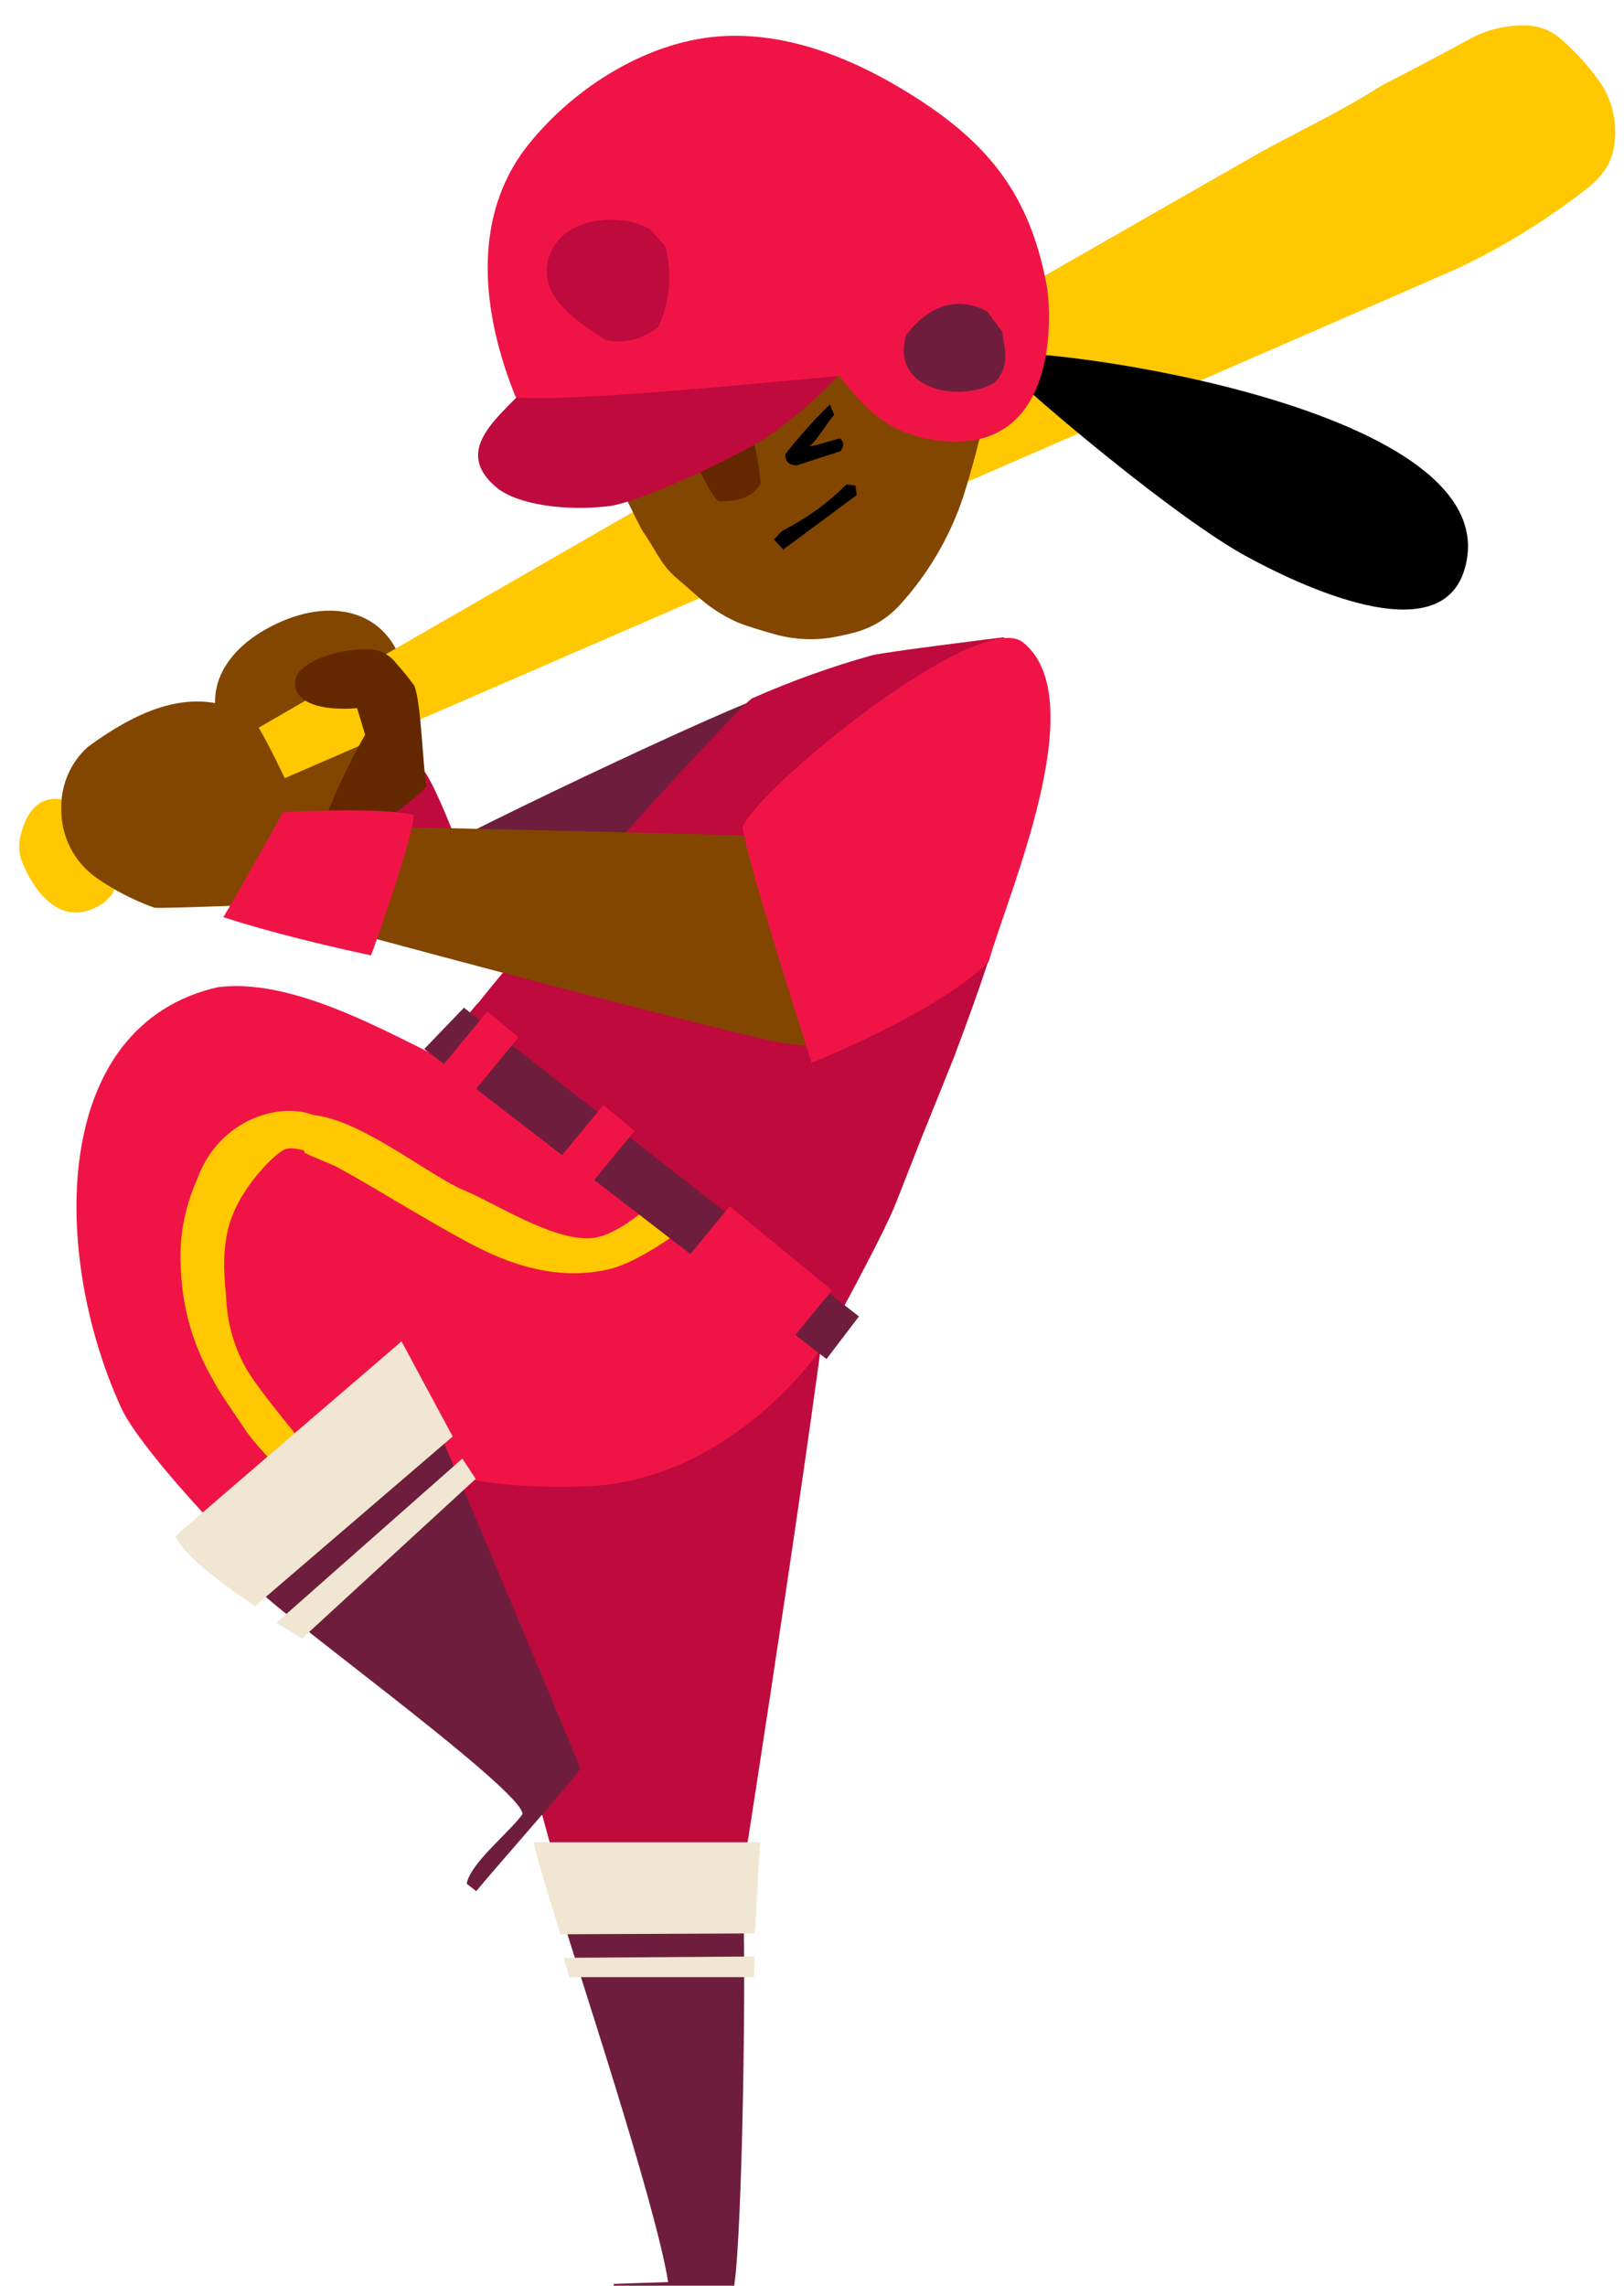
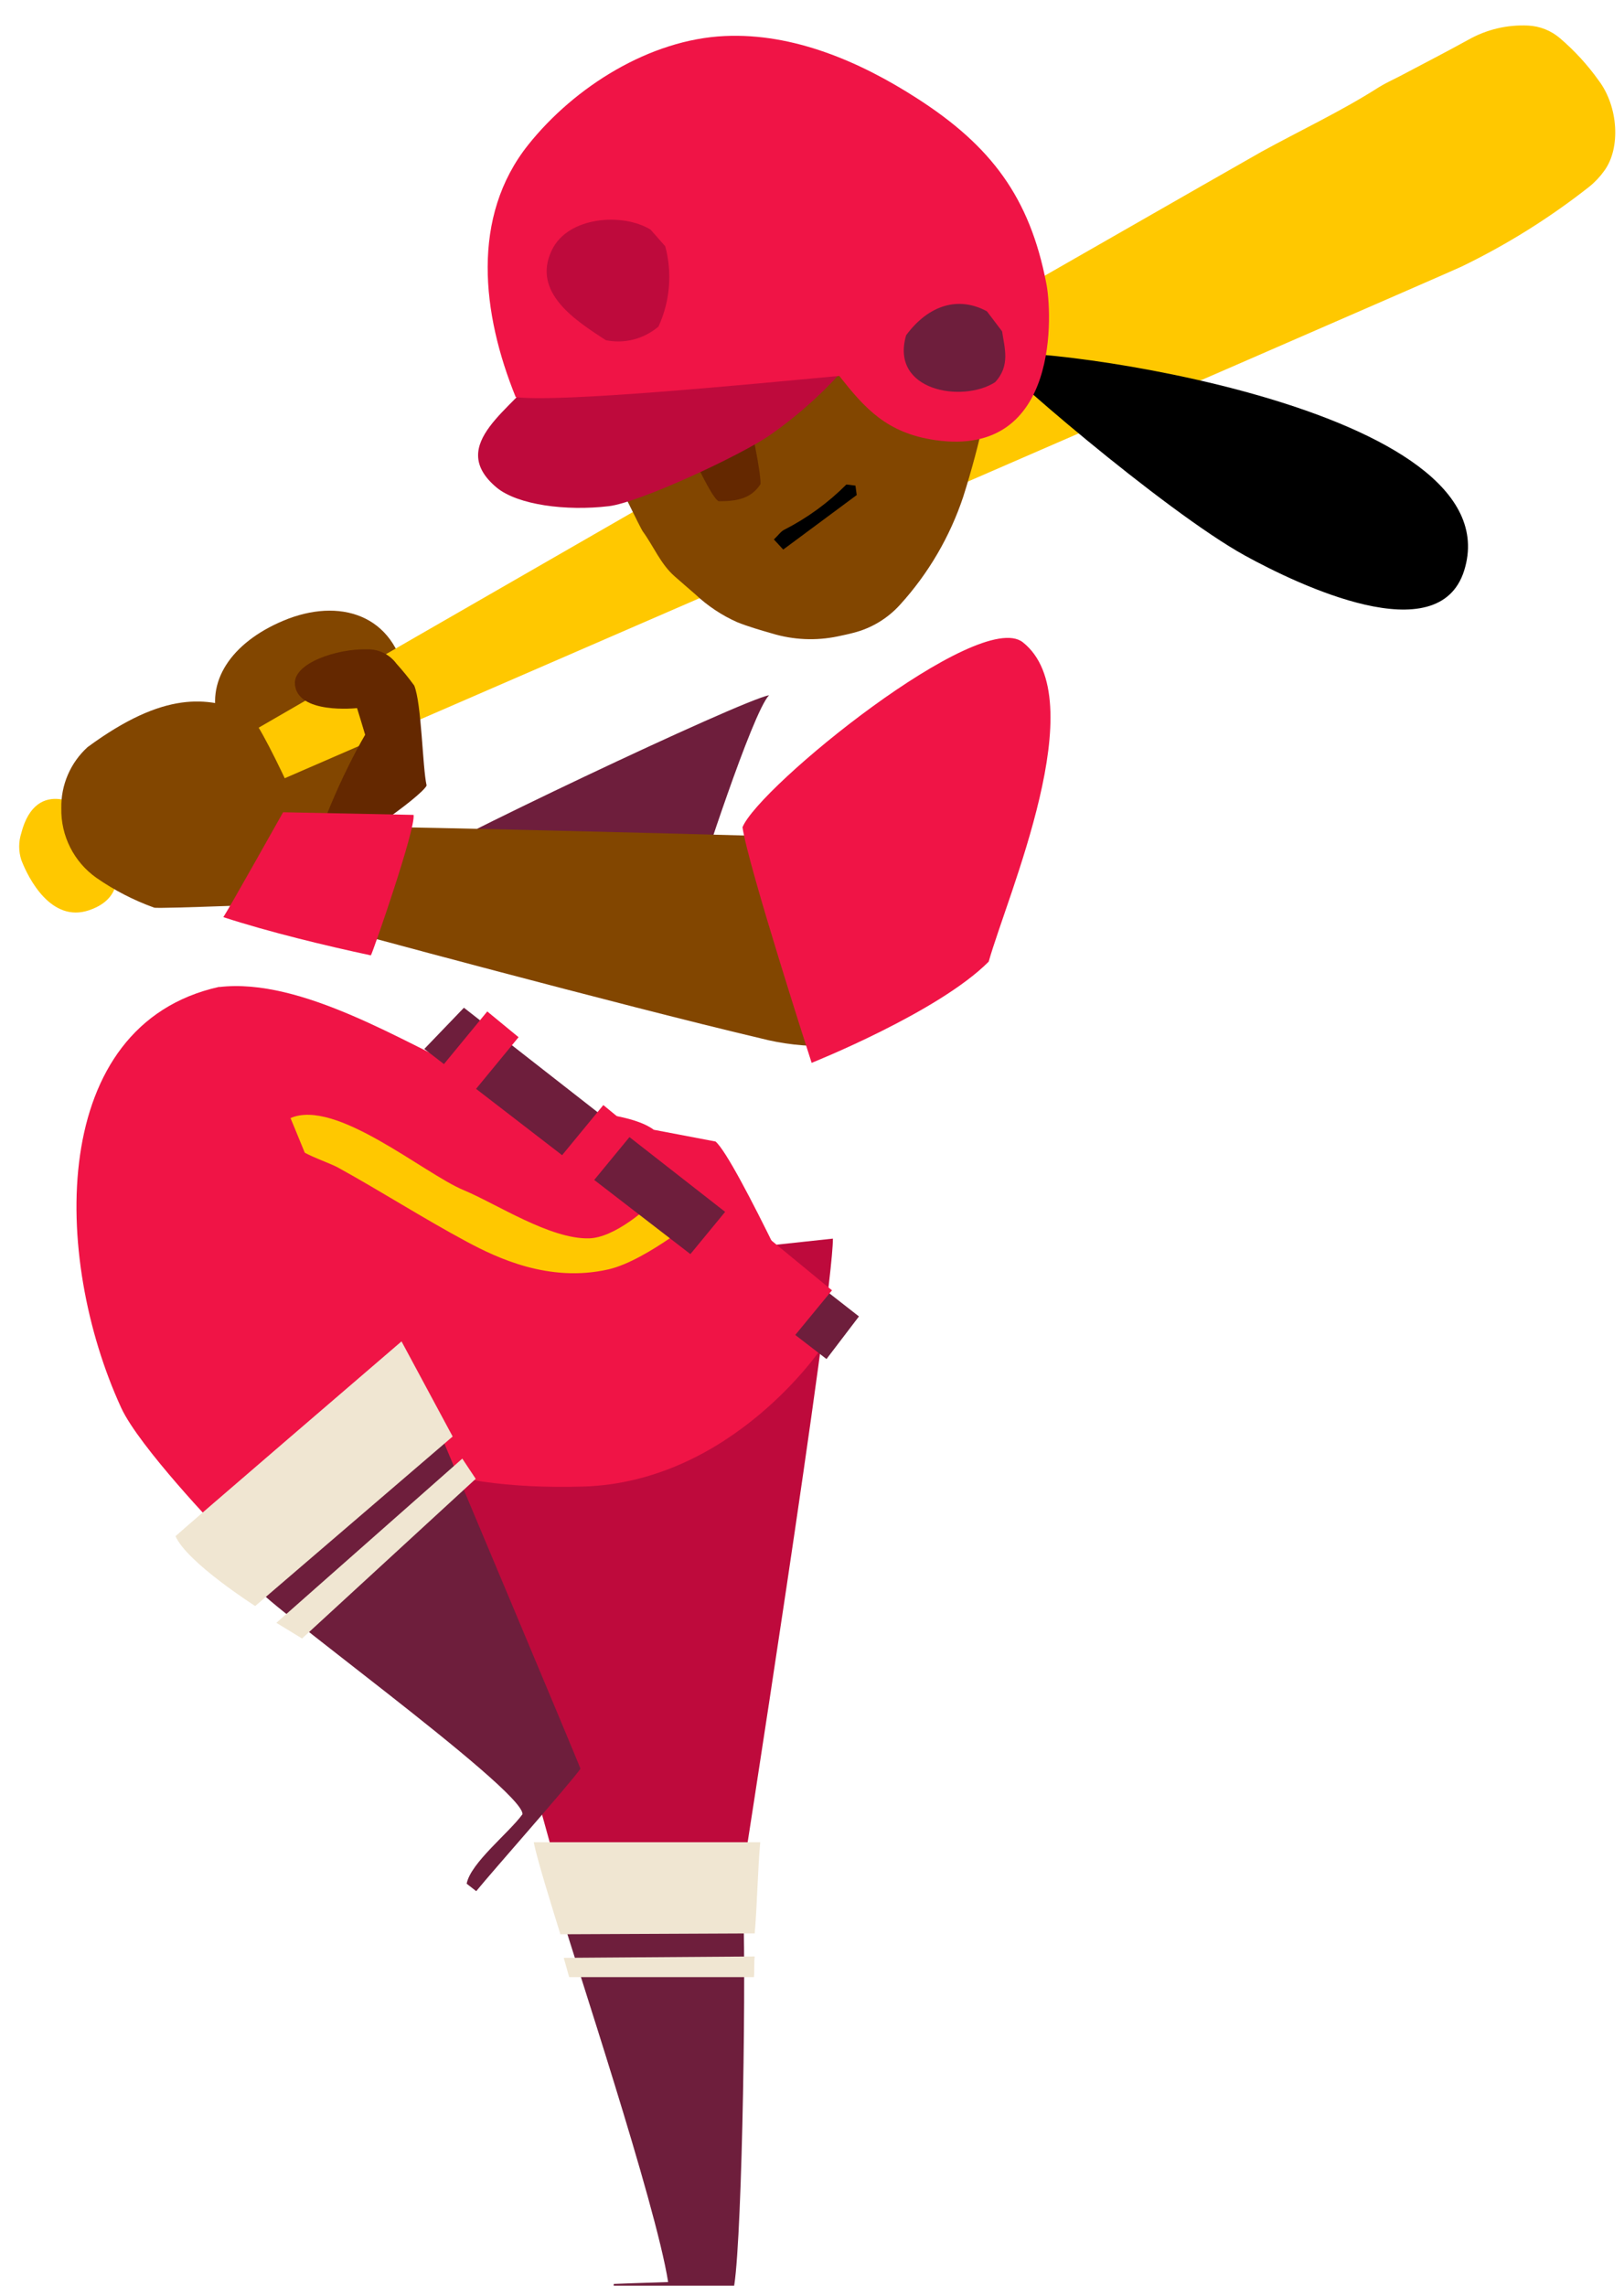
<svg xmlns="http://www.w3.org/2000/svg" version="1.1" width="108" height="152" viewBox="-1 -1 108 152">
  <g id="ID0.7420591493137181" transform="matrix(1, 0, 0, 1, 0.25, 0.25)">
    <g id="Page-1">
      <g id="batter-b-[baseball,sports,people,alex-eben-meyer]">
        <g id="Right-Arm">
          <path id="Shape" fill="#824600" stroke="none" stroke-width="1" d="M 12.747 4.959 C 12.026 0.576 8.290 -0.529 4.594 1.027 C 1.103 2.491 -0.646 5.147 0.314 7.866 C 3.113 9.473 5.094 13.269 6.860 15.891 L 13.065 12.146 C 14.286 10.163 13.116 7.205 12.747 4.959 Z " transform="matrix(1, 0, 0, 1, 13, 39)" />
-           <path id="Shape" fill="#BE0A3C" stroke="none" stroke-width="1" d="M 16.483 16.928 C 14.507 17.065 7.586 15.115 5.594 15.081 C 5.792 14.677 13.264 11.246 13.888 10.955 C 14.405 11.354 16.426 16.238 16.483 16.928 Z " transform="matrix(1, 0, 0, 1, 13, 39)" />
          <path id="Shape" fill="#6E1E3C" stroke="none" stroke-width="1" d="M 12.480 17.555 C 14.240 16.187 35.059 6.310 36.893 5.985 C 35.758 7.171 32.192 18.313 32.192 18.313 C 32.192 18.313 13.650 17.834 12.480 17.555 Z " transform="matrix(1, 0, 0, 1, 13, 39)" />
        </g>
        <g id="Right-Leg">
          <path id="Shape" fill="#BE0A3C" stroke="none" stroke-width="1" d="M 0.049 3.254 C 0.202 3.789 11.483 44.506 11.483 44.506 L 22.929 43.753 C 22.929 43.753 29.140 4.097 29.140 0.119 L 0.049 3.254 Z " transform="matrix(1, 0, 0, 1, 25, 81)" />
          <path id="Shape" fill="#6E1E3C" stroke="none" stroke-width="1" d="M 23.179 44.506 L 11.069 45.002 C 11.898 47.920 17.348 64.220 18.183 69.509 C 16.905 69.543 14.566 69.634 14.566 69.634 L 14.532 70.318 C 14.532 70.318 21.055 70.489 22.480 70.181 C 23.048 68.540 23.383 50.707 23.179 44.506 Z " transform="matrix(1, 0, 0, 1, 25, 81)" />
          <path id="Shape" fill="#F0E6D2" stroke="none" stroke-width="1" d="M 23.939 46.324 C 24.093 44.671 24.144 41.998 24.309 40.260 L 9.246 40.260 C 9.445 41.331 10.450 44.546 11.018 46.381 L 23.939 46.324 Z " transform="matrix(1, 0, 0, 1, 25, 81)" />
          <path id="Shape" fill="#F0E6D2" stroke="none" stroke-width="1" d="M 23.888 49.231 C 23.934 48.786 23.888 48.262 23.939 47.857 L 11.239 47.948 C 11.341 48.324 11.466 48.763 11.602 49.231 L 23.888 49.231 Z " transform="matrix(1, 0, 0, 1, 25, 81)" />
        </g>
        <g id="Left-Leg">
          <path id="Shape" fill="#F01446" stroke="none" stroke-width="1" d="M 43.334 10.662 L 39.229 9.881 C 37.843 8.861 34.971 8.775 33.330 8.405 C 31.307 7.908 29.341 7.199 27.465 6.290 C 22.673 4.113 15.804 -0.264 10.314 0.391 L 13.362 12.805 C 14.498 17.330 14.929 23.121 16.928 27.338 C 18.705 31.077 24.598 33.904 34.528 33.607 C 44.458 33.311 50.425 24.340 50.425 24.340 C 50.425 24.340 44.690 11.802 43.334 10.662 Z " transform="matrix(1, 0, 0, 1, 3, 64)" />
          <path id="Shape" fill="#FFC800" stroke="none" stroke-width="1" d="M 40.046 13.836 C 40.873 14.404 41.745 14.903 42.652 15.329 C 42.652 15.329 38.803 18.561 36.237 19.159 C 32.263 20.077 28.760 18.379 26.801 17.330 C 23.900 15.774 21.123 13.990 18.239 12.400 C 17.490 11.984 15.446 11.408 15.054 10.610 C 14.521 9.522 15.264 10.040 15.054 9.111 C 18.052 7.772 23.900 12.770 26.568 13.888 C 28.760 14.799 32.325 17.165 34.920 17.102 C 36.572 17.062 38.797 15.221 40.046 13.836 Z " transform="matrix(1, 0, 0, 1, 3, 64)" />
          <path id="Shape" fill="#F01446" stroke="none" stroke-width="1" d="M 13.862 6.239 C 12.937 4.569 11.937 1.548 10.314 0.380 C -1.041 2.911 -0.803 18.322 3.807 28.364 C 5 30.969 10.376 36.565 10.376 36.565 L 22.514 27.355 C 22.514 27.355 14.203 6.855 13.862 6.239 Z " transform="matrix(1, 0, 0, 1, 3, 64)" />
-           <path id="Shape" fill="#FFC800" stroke="none" stroke-width="1" d="M 16.457 31.424 C 16.258 31.937 15.259 32.405 14.844 32.667 C 14.197 32.530 12.386 30.353 12.051 29.817 C 11.273 28.637 10.416 27.503 9.780 26.267 C 8.772 24.477 8.127 22.505 7.884 20.465 C 7.850 20.077 7.798 19.695 7.787 19.325 C 7.623 17.238 7.984 15.142 8.837 13.232 C 10.325 9.037 14.611 7.960 16.786 8.986 C 18.784 9.642 18.852 12.360 18.852 12.360 C 18.852 12.360 15.912 10.895 14.782 11.152 C 14.214 11.283 12.045 13.369 11.182 15.643 C 10.319 17.917 10.768 20.373 10.796 21.120 C 10.865 22.719 11.304 24.281 12.079 25.680 C 12.789 27.042 16.411 31.316 16.457 31.424 Z " transform="matrix(1, 0, 0, 1, 3, 64)" />
          <path id="Shape" fill="#6E1E3C" stroke="none" stroke-width="1" d="M 25.205 30.518 C 25.205 30.518 14.753 38.811 12.755 40.207 C 12.318 40.646 30.588 53.738 30.497 55.396 C 29.606 56.633 27.045 58.633 26.784 60.018 L 27.420 60.514 C 28.555 59.123 33.563 53.475 34.352 52.375 C 34.323 52.204 25.205 30.518 25.205 30.518 Z " transform="matrix(1, 0, 0, 1, 3, 64)" />
          <path id="Shape" fill="#F0E6D2" stroke="none" stroke-width="1" d="M 22.452 23.953 C 22.452 23.953 7.458 36.833 7.424 36.907 C 8.173 38.651 12.721 41.552 12.721 41.552 L 25.853 30.279 L 22.452 23.953 Z " transform="matrix(1, 0, 0, 1, 3, 64)" />
          <path id="Shape" fill="#F0E6D2" stroke="none" stroke-width="1" d="M 26.494 31.749 L 14.129 42.669 L 15.838 43.712 L 27.386 33.094 L 26.494 31.749 " transform="matrix(1, 0, 0, 1, 3, 64)" />
        </g>
-         <path id="Shape" fill="#BE0A3C" stroke="none" stroke-width="1" d="M 56.740 42.329 C 54.027 43.088 51.371 44.041 48.792 45.179 C 48.025 45.498 34.178 60.795 30.624 65.366 C 30.463 65.522 30.313 65.690 30.176 65.868 C 29.875 66.255 29.500 66.586 29.171 66.956 C 28.811 67.435 28.485 67.938 28.194 68.461 L 53.623 87.941 C 53.623 87.941 57.495 80.920 58.336 78.742 C 58.903 77.289 59.471 75.847 60.039 74.400 L 61.316 71.242 C 61.606 70.524 61.884 69.806 62.185 69.076 C 62.633 67.891 63.071 66.694 63.502 65.497 C 63.553 65.366 64.121 63.747 64.479 62.647 L 64.507 62.647 L 64.507 62.556 C 64.649 62.129 64.757 61.793 64.780 61.701 C 64.683 61.764 65.217 48.382 65.427 43.173 C 65.478 41.913 65.512 41.127 65.512 41.127 C 65.512 41.127 57.660 42.090 56.740 42.329 Z " />
        <g id="Bat">
          <path id="Shape" fill="#FFC800" stroke="none" stroke-width="1" d="M 105.067 4.104 C 104.327 3.065 103.463 2.122 102.495 1.294 C 101.902 0.785 101.157 0.488 100.377 0.450 C 98.991 0.382 97.613 0.708 96.403 1.391 C 94.887 2.228 93.354 3.015 91.827 3.824 C 91.356 4.069 90.867 4.286 90.425 4.565 C 87.921 6.161 85.235 7.415 82.635 8.845 C 80.932 9.792 1.448 55.307 0.818 56.030 L 2.186 57.210 C 2.623 57.062 94.983 16.956 95.926 16.488 C 98.948 15.028 101.804 13.244 104.442 11.165 C 104.825 10.857 105.163 10.496 105.447 10.094 C 106.531 8.606 106.384 5.853 105.067 4.104 Z " />
          <path id="Shape" fill="#FFC800" stroke="none" stroke-width="1" d="M 4.457 52.753 C 4.457 52.474 1.170 50.263 0.165 54.155 C -0.020 54.734 -0.020 55.355 0.165 55.934 C 0.653 57.216 2.174 60.123 4.661 59.285 C 7.148 58.447 6.364 56.435 6.580 56.196 L 4.457 52.753 Z " />
        </g>
        <path id="Shape" fill="#642800" stroke="none" stroke-width="1" d="M 27.121 50.987 C 26.815 51.699 21.268 55.694 19.695 55.740 C 19.587 54.634 21.586 50.080 23.033 47.613 C 22.931 47.248 22.494 45.840 22.494 45.840 C 22.494 45.840 18.463 46.285 18.361 44.210 C 18.298 42.836 21.160 41.879 23.181 41.930 C 23.943 41.915 24.665 42.272 25.117 42.888 C 25.536 43.351 25.930 43.836 26.298 44.341 C 26.792 45.555 26.843 49.767 27.121 50.987 Z " />
        <g id="Left-Arm">
          <path id="Shape" fill="#824600" stroke="none" stroke-width="1" d="M 18.115 14.928 C 18.342 16.142 17.411 17.538 17.105 17.852 C 16.719 17.783 7.260 18.211 6.999 18.108 C 5.641 17.620 4.352 16.955 3.166 16.130 C 1.666 15.074 0.789 13.336 0.827 11.497 C 0.796 9.952 1.434 8.470 2.576 7.433 C 7.686 3.672 10.558 4.082 13.130 5.114 C 14.005 5.302 17.956 14.506 18.115 14.928 Z " transform="matrix(1, 0, 0, 1, 2, 41)" />
          <path id="Shape" fill="#824600" stroke="none" stroke-width="1" d="M 51.584 13.497 C 50.448 13.372 21.771 12.682 20.880 12.728 L 18.609 19.322 C 18.836 19.425 38.219 24.651 47.286 26.788 C 48.783 27.178 50.327 27.353 51.873 27.307 L 51.584 13.497 Z " transform="matrix(1, 0, 0, 1, 2, 41)" />
          <path id="Shape" fill="#F01446" stroke="none" stroke-width="1" d="M 46.128 12.762 C 47.223 10.061 61.871 -1.834 64.772 0.463 C 69.507 4.213 63.745 17.276 62.501 21.699 C 59.169 25.061 50.726 28.430 50.726 28.430 C 50.726 28.430 46.497 15.333 46.128 12.762 Z " transform="matrix(1, 0, 0, 1, 2, 41)" />
-           <path id="Shape" fill="#F01446" stroke="none" stroke-width="1" d="M 24.252 11.941 C 24.417 12.819 21.556 21.060 21.414 21.283 C 18.422 20.644 14.601 19.721 11.603 18.741 C 11.932 18.262 15.577 11.765 15.577 11.765 C 15.577 11.765 21.845 11.383 24.252 11.941 Z " transform="matrix(1, 0, 0, 1, 2, 41)" />
+           <path id="Shape" fill="#F01446" stroke="none" stroke-width="1" d="M 24.252 11.941 C 24.417 12.819 21.556 21.060 21.414 21.283 C 18.422 20.644 14.601 19.721 11.603 18.741 C 11.932 18.262 15.577 11.765 15.577 11.765 Z " transform="matrix(1, 0, 0, 1, 2, 41)" />
        </g>
        <g id="Face">
          <path id="Shape" fill="#824600" stroke="none" stroke-width="1" d="M 30.177 0.409 L 0.200 2.768 C 0.234 3.310 6.241 15.746 6.491 16.082 C 7.217 17.074 7.677 18.259 8.625 19.086 C 9.080 19.479 9.528 19.878 9.982 20.266 C 10.804 21.040 11.750 21.671 12.781 22.129 C 13.531 22.426 14.314 22.654 15.092 22.876 C 16.510 23.307 18.013 23.374 19.464 23.070 C 19.804 22.996 20.151 22.927 20.491 22.836 C 21.695 22.534 22.782 21.880 23.614 20.955 C 25.495 18.883 26.924 16.439 27.809 13.780 C 30.137 6.439 30.353 0.808 30.177 0.409 Z " transform="matrix(1, 0, 0, 1, 35, 18)" />
          <path id="Shape" fill="#642800" stroke="none" stroke-width="1" d="M 12.969 6.980 C 13.502 7.670 14.377 12.247 14.326 12.942 C 13.678 13.962 12.656 14.082 11.544 14.082 C 11.021 13.871 9.273 9.921 9 9.306 C 10.022 8.337 11.680 7.590 12.969 6.980 Z " transform="matrix(1, 0, 0, 1, 35, 18)" />
          <path id="Shape" fill="#000000" stroke="none" stroke-width="1" d="M 29.677 4.279 C 32.726 3.623 64.542 7.812 61.119 18.698 C 59.416 24.107 50.133 19.667 46.551 17.701 C 41.214 14.766 29.535 4.701 29.677 4.279 Z " transform="matrix(1, 0, 0, 1, 35, 18)" />
-           <path id="Shape" fill="#000000" stroke="none" stroke-width="1" d="M 15.972 10.964 C 16.884 9.793 17.874 8.684 18.936 7.647 C 19.009 7.824 19.083 8.006 19.231 8.348 C 18.936 8.565 18.095 10.058 17.573 10.428 C 18.107 10.383 19.327 9.938 19.606 9.915 C 19.901 10.132 19.861 10.389 19.662 10.748 L 16.744 11.699 C 16.324 11.671 15.972 11.551 15.972 10.964 Z " transform="matrix(1, 0, 0, 1, 35, 18)" />
          <path id="Shape" fill="#000000" stroke="none" stroke-width="1" d="M 15.217 16.624 C 15.518 16.339 15.682 16.082 15.915 15.974 C 17.437 15.196 18.828 14.182 20.037 12.970 L 20.639 13.044 C 20.667 13.272 20.696 13.466 20.724 13.671 L 15.836 17.296 L 15.217 16.624 Z " transform="matrix(1, 0, 0, 1, 35, 18)" />
        </g>
        <g id="Hat">
          <path id="Shape" fill="#BE0A3C" stroke="none" stroke-width="1" d="M 4.536 22.487 C 3.116 24.807 -1.709 27.275 1.794 30.187 C 3.196 31.327 6.387 31.749 9.231 31.412 C 11.247 31.179 18.031 28.027 19.956 26.682 C 21.988 25.265 23.821 23.580 25.406 21.672 L 4.536 22.487 Z " transform="matrix(1, 0, 0, 1, 30, 1)" />
          <path id="Shape" fill="#F01446" stroke="none" stroke-width="1" d="M 38.328 16.577 C 37.227 10.877 34.666 7.458 29.744 4.295 C 25.951 1.850 21.506 -0.065 16.947 0.146 C 11.968 0.374 6.966 3.514 3.889 7.367 C 0.045 12.177 0.794 18.612 3.048 24.163 C 6.199 24.516 18.377 23.325 24.566 22.749 C 26.269 24.915 27.728 26.551 30.947 27.018 C 39.333 28.232 38.697 18.338 38.328 16.577 Z " transform="matrix(1, 0, 0, 1, 30, 1)" />
          <path id="Shape" fill="#BE0A3C" stroke="none" stroke-width="1" d="M 12.013 13.020 L 12.990 14.126 C 13.467 15.904 13.309 17.794 12.541 19.466 C 11.574 20.293 10.282 20.628 9.038 20.373 C 7.096 19.102 4.059 17.215 5.461 14.360 C 6.534 12.148 10.162 11.881 12.013 13.020 Z " transform="matrix(1, 0, 0, 1, 30, 1)" />
          <path id="Shape" fill="#6E1E3C" stroke="none" stroke-width="1" d="M 34.382 18.452 L 35.393 19.786 C 35.546 20.874 35.960 22.065 34.921 23.171 C 32.736 24.562 27.921 23.741 29.011 20.042 C 30.516 18.013 32.497 17.432 34.382 18.452 Z " transform="matrix(1, 0, 0, 1, 30, 1)" />
        </g>
        <g id="Belt">
          <path id="Shape" fill="#6E1E3C" stroke="none" stroke-width="1" d="M 3.602 0.765 L 0.968 3.506 L 27.714 24.127 L 29.872 21.294 L 3.602 0.765 " transform="matrix(1, 0, 0, 1, 26, 65)" />
          <path id="Rectangle-path" fill="#F01446" stroke="none" stroke-width="1" d="M 18.676 16.200 L 27.482 16.200 L 27.482 21.363 L 18.676 21.363 L 18.676 16.200 " transform="matrix(0.772, 0.635, -0.635, 0.772, 43.15, 54.6)" />
          <path id="Rectangle-path" fill="#F01446" stroke="none" stroke-width="1" d="M 10.964 7.546 L 13.661 7.546 L 13.661 12.709 L 10.964 12.709 L 10.964 7.546 " transform="matrix(0.772, 0.635, -0.635, 0.772, 35.2, 59.45)" />
          <path id="Rectangle-path" fill="#F01446" stroke="none" stroke-width="1" d="M 3.223 1.315 L 5.920 1.315 L 5.920 6.479 L 3.223 6.479 L 3.223 1.315 " transform="matrix(0.772, 0.635, -0.635, 0.772, 29.5, 62.95)" />
        </g>
      </g>
    </g>
  </g>
</svg>